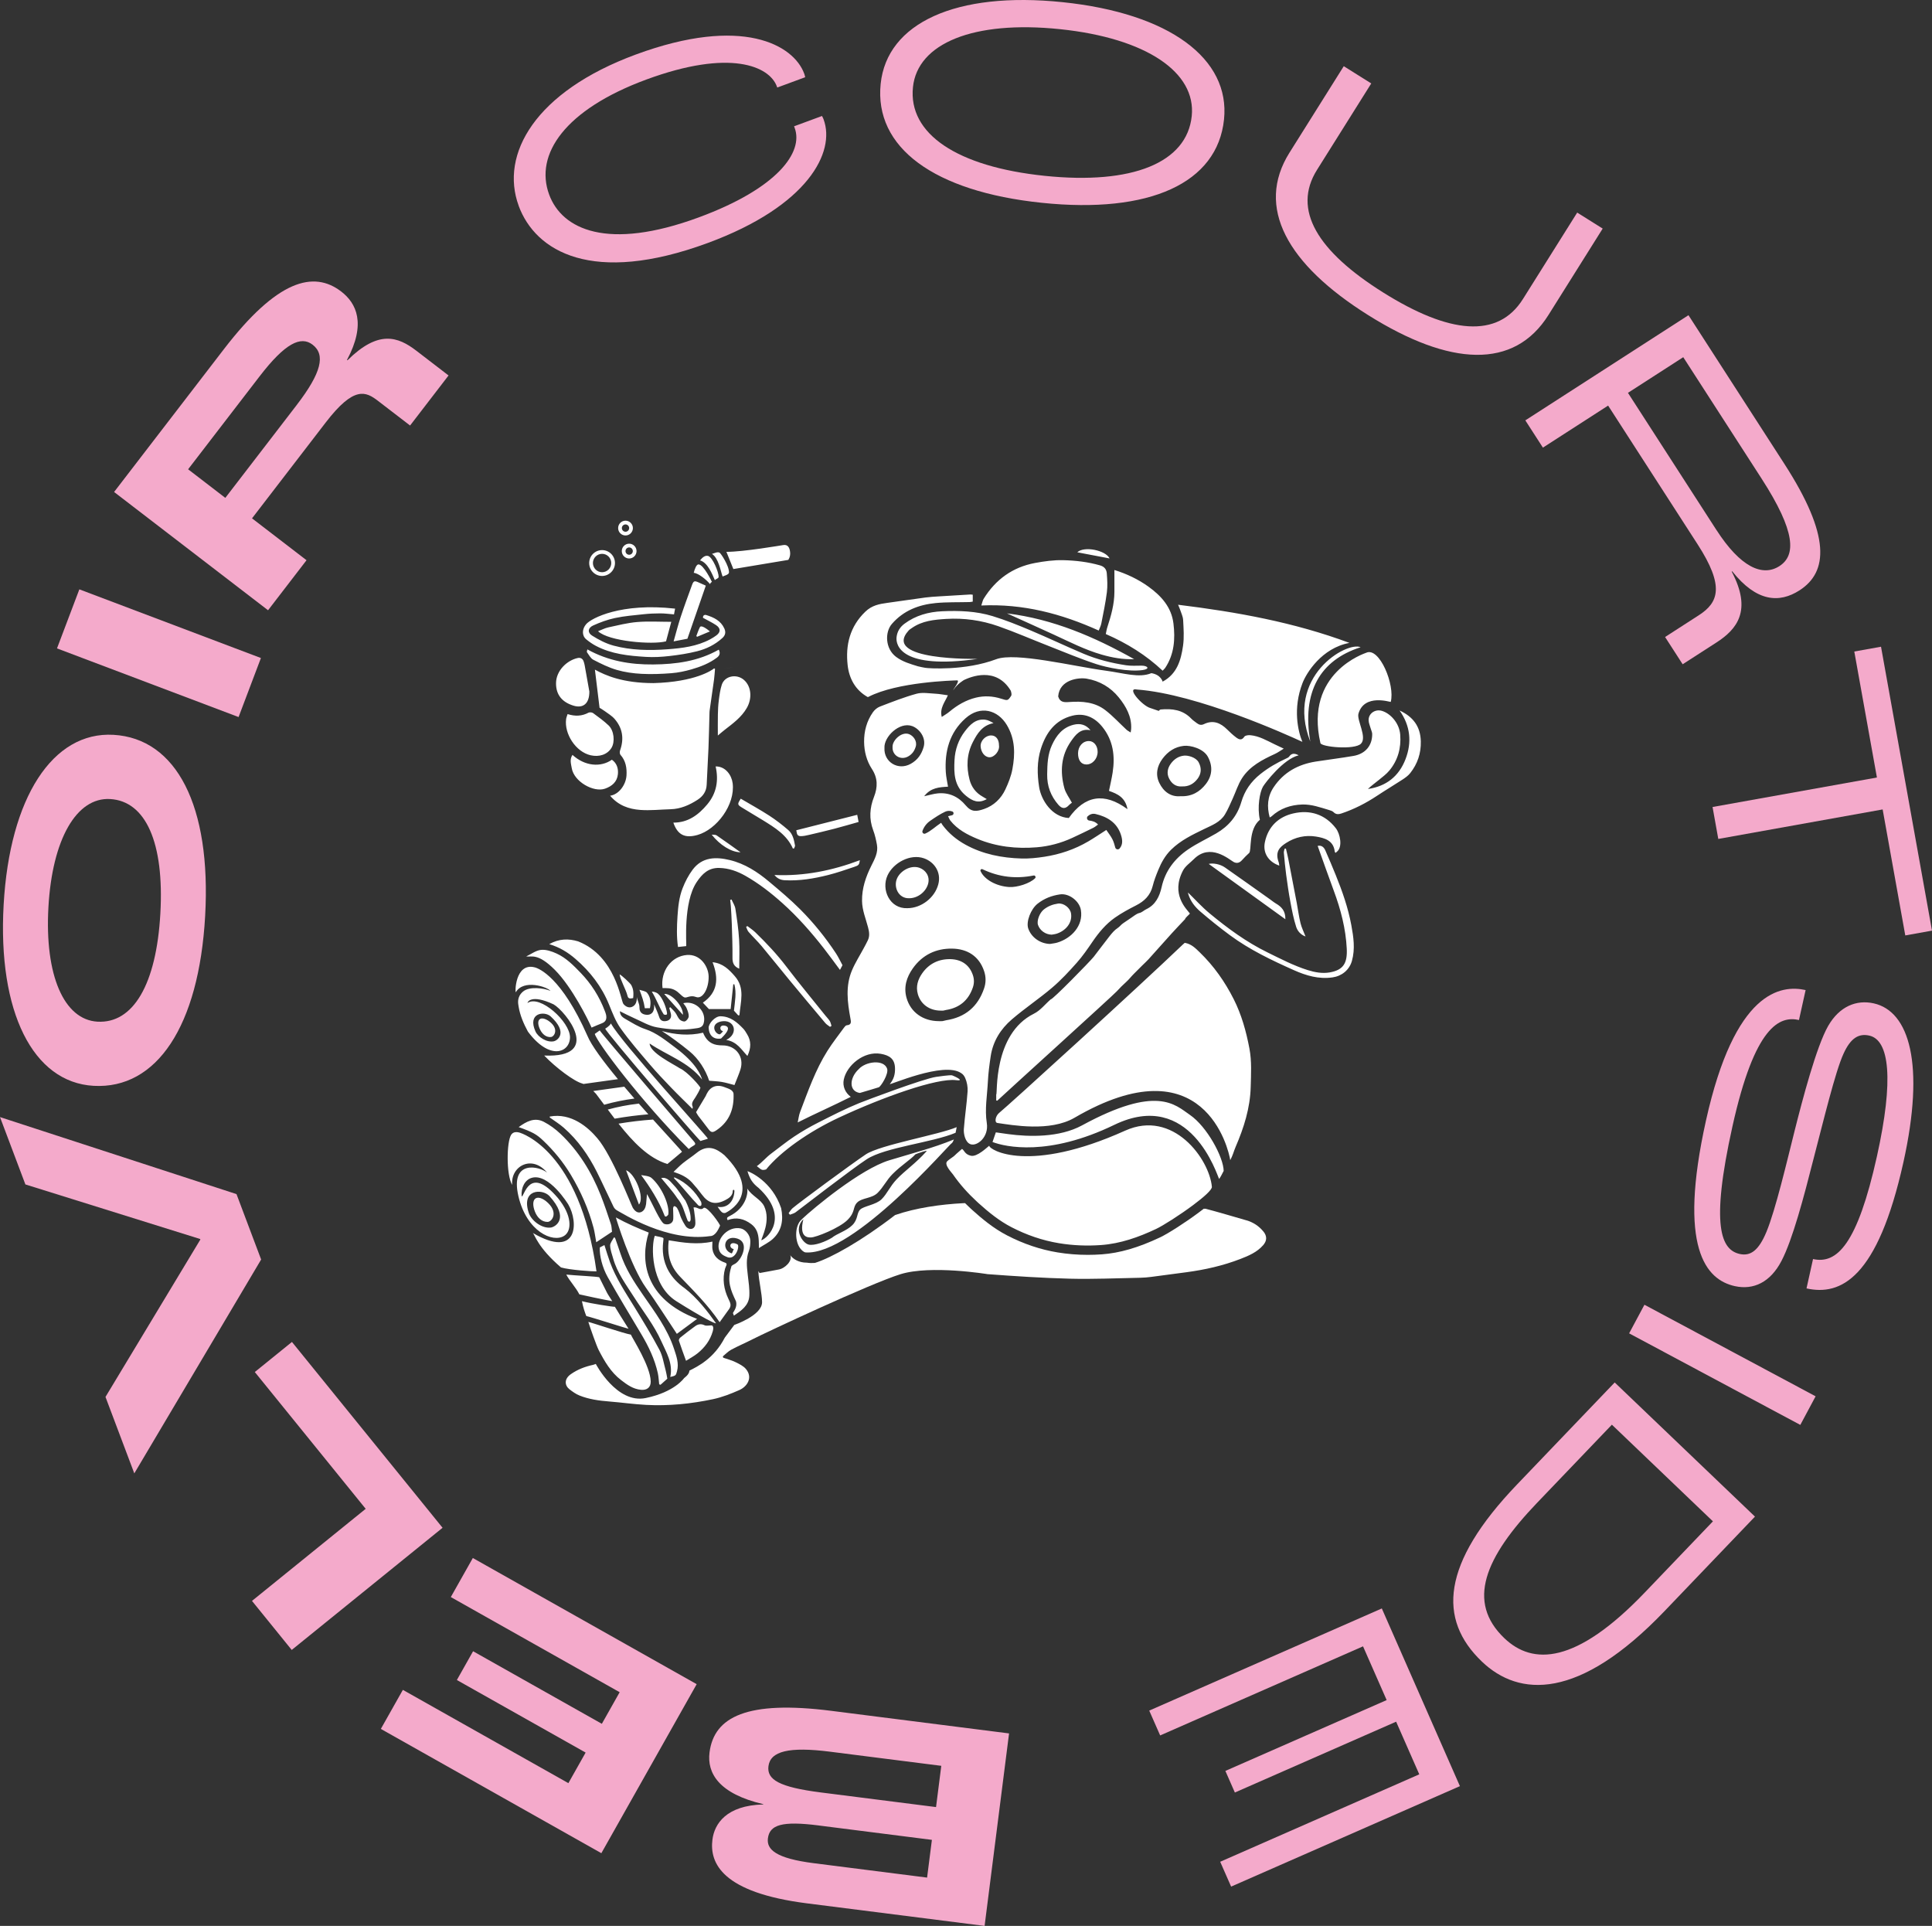
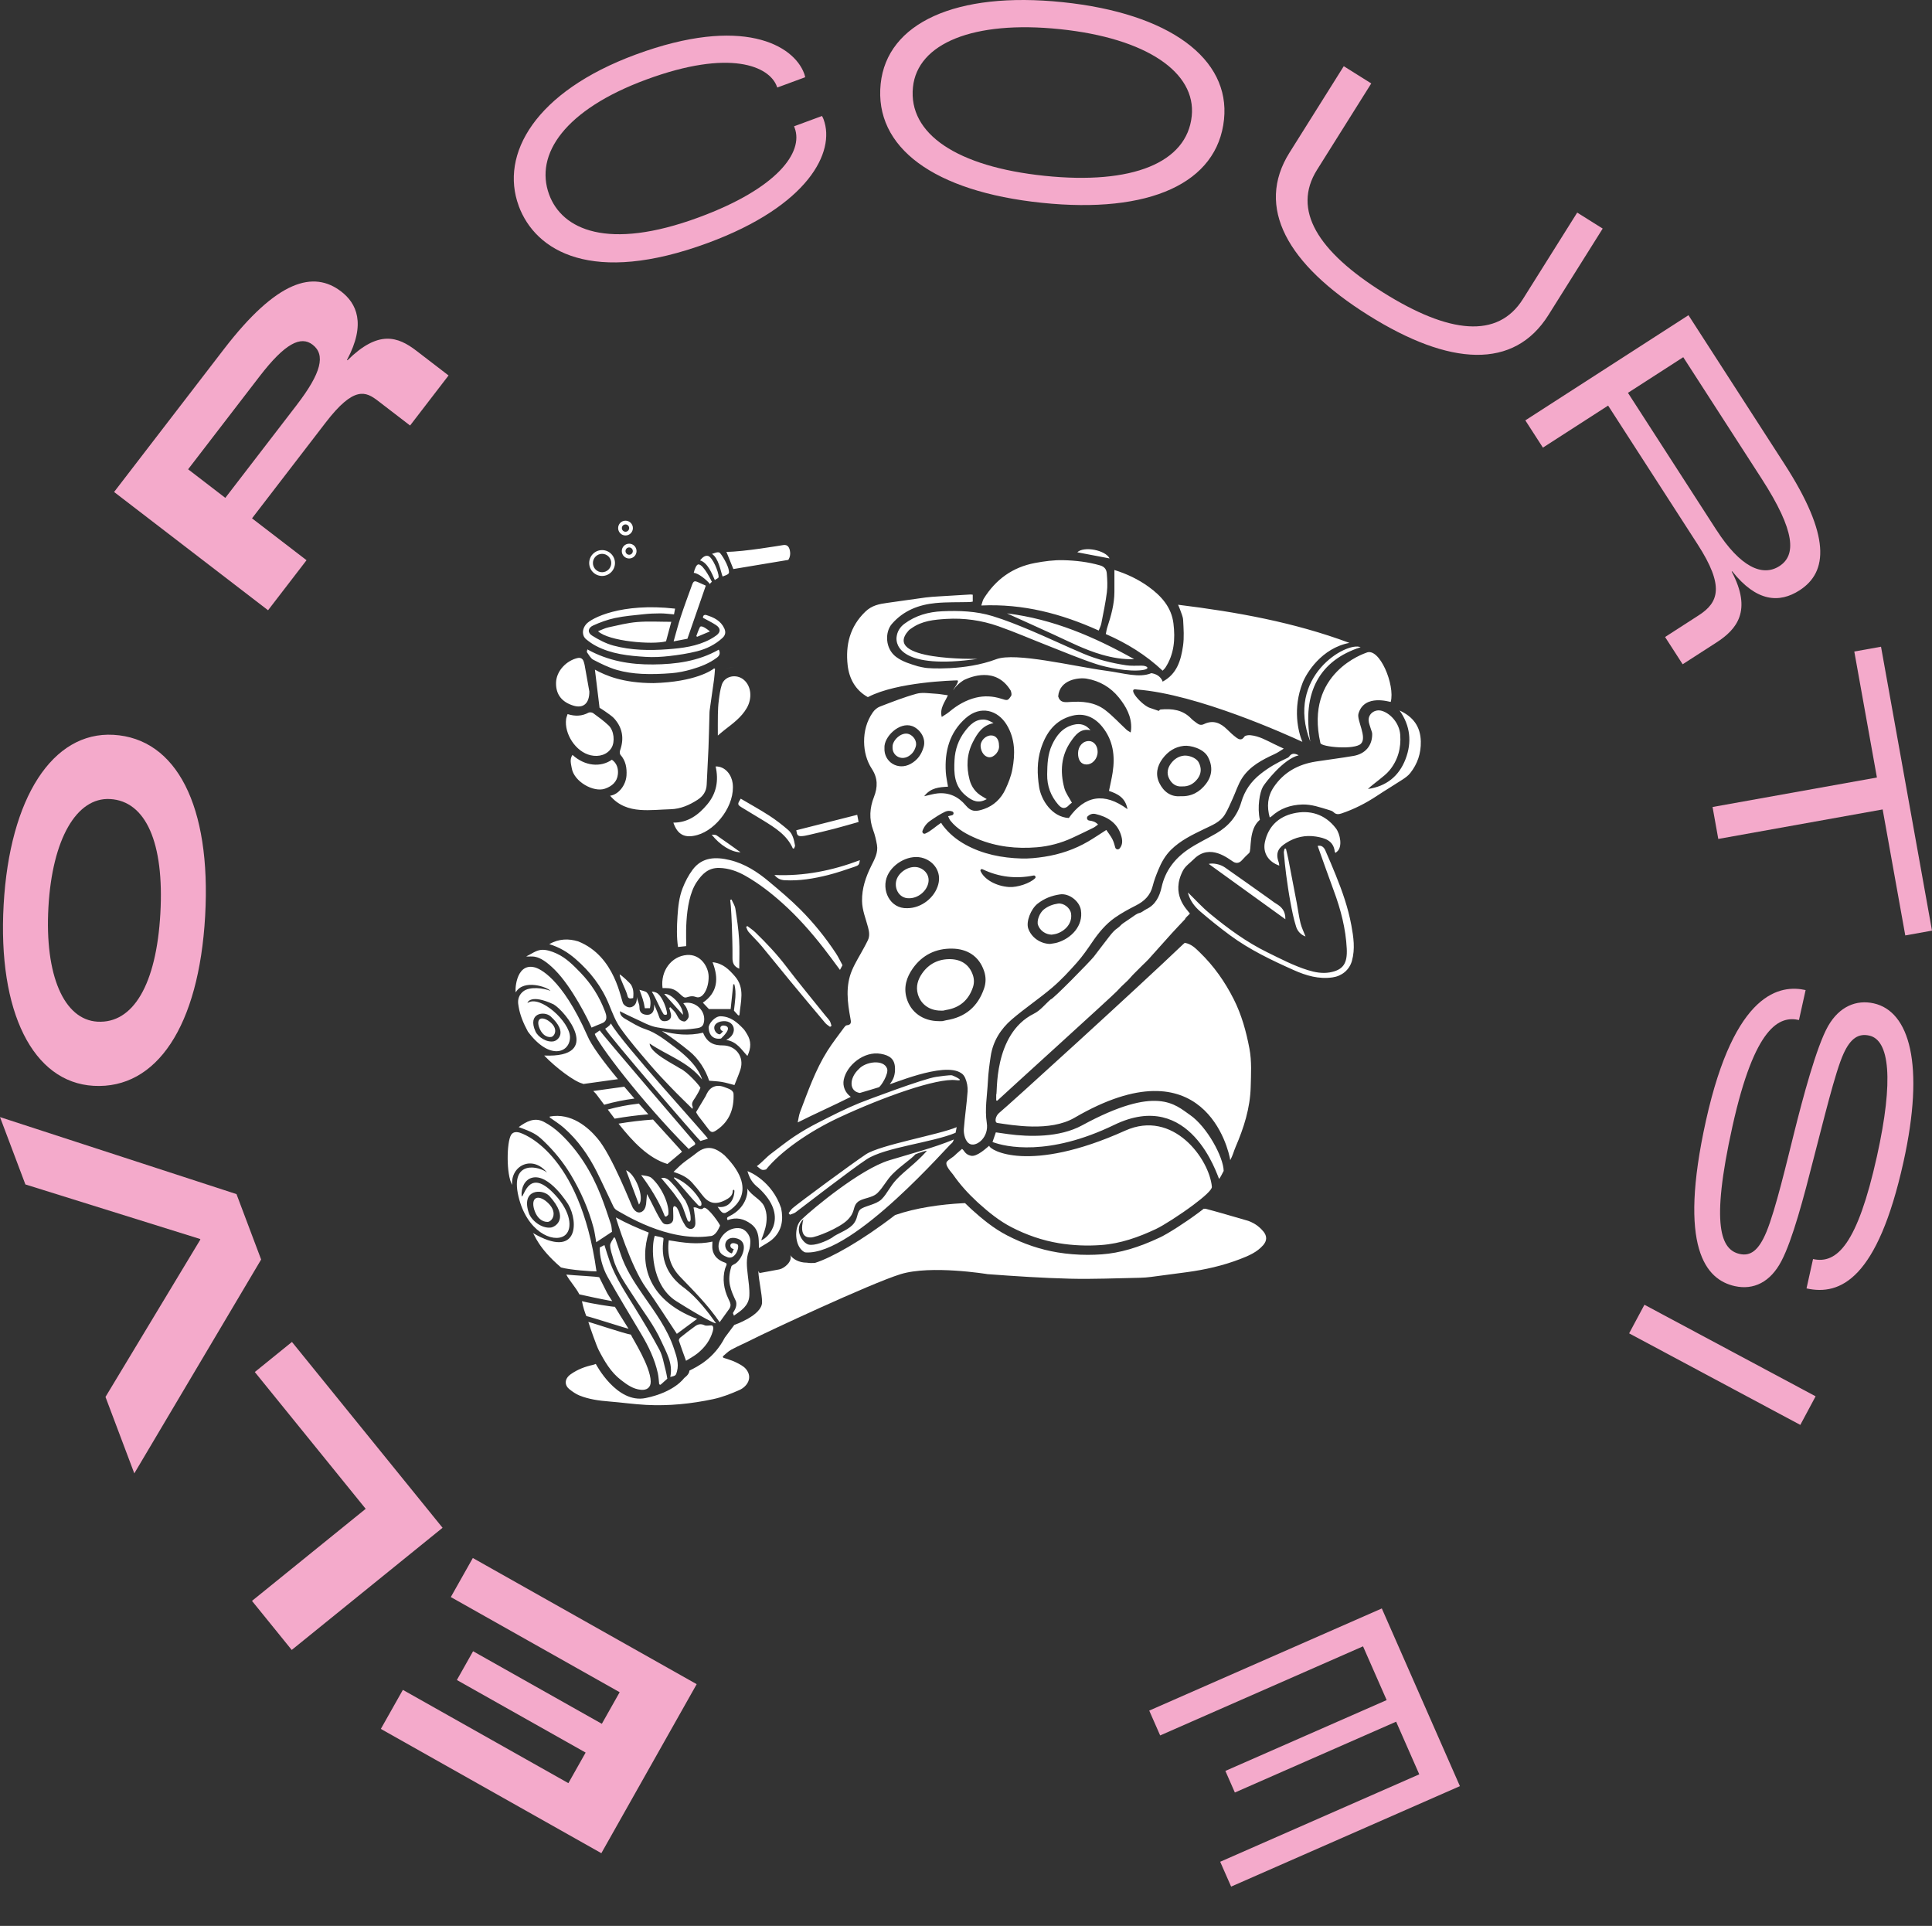
<svg xmlns="http://www.w3.org/2000/svg" width="308" height="307" viewBox="0 0 308 307" fill="none">
  <rect x="0" y="0" width="308" height="307" fill="#333333" stroke="none" />
  <path d="M105.888 158.443C106.866 159.536 107.805 160.582 108.867 161.767C108.973 160.418 106.986 158.266 105.888 158.443ZM110.944 158.923C112.026 159.342 113.015 157.567 112.971 155.632C112.936 154.077 111.664 152.065 109.505 152.23C107.057 152.416 105.265 154.755 105.622 157.509C106.326 157.509 106.922 157.471 107.593 157.829C108.263 158.186 108.632 158.795 109.101 158.985C109.472 159.135 110.043 158.576 110.944 158.923ZM105.409 187.785C106.275 188.855 107.21 189.846 107.948 190.968C108.92 192.106 109 193.022 109.643 194.617C109.993 194.97 110.103 194.513 110.103 194.366C110.106 193.928 110.106 193.062 109.275 191.398C108.657 190.606 108.159 189.706 107.47 188.987C106.912 188.405 106.39 187.575 105.409 187.785ZM106.339 161.537C106.277 160.781 105.676 159.082 104.895 158.4C104.653 158.19 104.125 158.037 103.916 158.085C104.587 159.119 105.085 160.575 105.817 161.704C105.955 161.767 106.366 161.868 106.339 161.537ZM132.011 139.486C133.425 139.13 134.81 138.645 136.194 138.181C136.93 137.935 136.972 137.841 137.08 137.119C132.675 138.785 128.176 139.684 123.464 139.48C123.903 140.026 124.426 140.278 125.102 140.315C127.456 140.441 129.749 140.054 132.011 139.486ZM117.85 154.415C117.85 152.841 117.927 151.285 117.827 149.737C117.725 148.103 117.489 146.475 117.235 144.854C117.155 144.343 116.83 143.872 116.618 143.382C116.547 143.409 116.474 143.436 116.403 143.461C116.44 143.787 116.49 144.111 116.51 144.437C116.569 145.396 116.636 146.354 116.665 147.314C116.72 149.094 116.791 150.874 116.772 152.652C116.762 153.505 116.999 154.065 117.85 154.415ZM116.349 137.099C114.123 136.564 111.946 136.588 110.411 138.646C109.751 139.532 109.223 140.553 108.821 141.586C108.267 143.006 108.108 144.521 108.007 146.053C107.899 147.705 107.847 149.338 108.089 150.954C108.438 150.908 109.011 150.865 109.398 150.813C109.475 150.593 108.871 143.895 111.06 140.618C111.933 139.312 112.923 138.317 114.648 138.353C116.168 138.386 117.539 138.879 118.816 139.6C120.951 140.81 122.887 142.309 124.721 143.954C127.175 146.15 129.333 148.606 131.355 151.194C132.223 152.304 133.045 153.45 133.909 154.608C134.054 154.336 134.188 154.084 134.309 153.856C133.956 153.212 133.658 152.563 133.271 151.975C131.602 149.442 129.698 147.086 127.561 144.946C125.999 143.382 124.296 141.952 122.599 140.532C120.748 138.981 118.73 137.669 116.349 137.099ZM125.674 132.321C124.715 131.492 123.704 130.708 122.642 130.02C121.158 129.06 119.605 128.208 118.086 127.31C117.547 128.169 117.542 128.266 118.228 128.696C119.363 129.409 120.53 130.069 121.668 130.778C123.543 131.943 125.441 133.091 126.395 135.246C126.457 135.25 126.518 135.256 126.58 135.261C126.637 135.094 126.767 134.914 126.739 134.763C126.576 133.868 126.384 132.936 125.674 132.321ZM114.086 122.173C114.595 124.433 114.223 126.46 112.756 128.217C111.348 129.904 109.681 131.141 107.345 131.132C108.024 133.092 109.192 133.658 111.177 133.103C114.239 132.247 117.238 128.278 116.799 124.844C116.633 123.549 115.649 122.146 114.086 122.173ZM116.53 173.737C116.228 173.543 115.865 173.441 115.526 173.305C114.26 172.804 113.225 173.201 112.642 174.409C112.589 174.52 112.55 174.637 112.488 174.741C112.016 175.538 111.538 176.332 110.969 177.282C111.033 177.392 111.158 177.66 111.33 177.891C111.83 178.559 112.366 179.2 112.856 179.876C113.351 180.559 113.576 180.608 114.276 180.127C116.321 178.727 117.042 176.709 116.941 174.326C116.932 174.119 116.72 173.859 116.53 173.737ZM113.457 133.049C114.751 134.689 116.57 135.85 118.057 135.857C116.79 134.955 115.532 134.04 114.245 133.165C114.047 133.03 113.722 133.083 113.457 133.049ZM127.634 133.287C128.09 133.292 128.551 133.181 129.001 133.079C130.345 132.766 131.689 132.451 133.024 132.102C134.308 131.768 135.58 131.391 136.877 131.026C136.785 130.546 136.709 130.15 136.659 129.885C133.398 130.711 130.181 131.526 126.941 132.348C127.051 132.644 126.934 133.278 127.634 133.287ZM111.198 127.495C112.053 126.946 112.617 126.172 112.66 125.079C112.737 123.131 112.869 121.185 112.946 119.236C113.019 117.407 113.053 115.577 113.104 113.746C113.11 113.574 113.11 113.398 113.135 113.227C113.368 111.581 113.613 109.936 113.837 108.289C113.912 107.731 113.939 107.167 113.988 106.605C113.938 106.586 113.887 106.567 113.837 106.549C113.538 106.811 110.846 108.713 104.183 108.89C99.259 108.89 96.504 107.656 94.841 106.744C95.084 108.75 95.325 110.731 95.58 112.823C95.771 112.945 96.093 113.123 96.386 113.34C96.932 113.745 97.543 114.1 97.981 114.603C99.263 116.077 99.51 117.77 98.855 119.613C98.781 119.821 98.784 120.172 98.912 120.317C99.759 121.272 99.952 122.412 99.876 123.616C99.778 125.157 98.612 126.666 97.266 126.841C98.578 128.403 100.266 128.97 102.05 129.105C103.656 129.227 105.286 129.04 106.905 128.996C108.496 128.953 109.895 128.336 111.198 127.495ZM97.548 121.103C95.758 122.36 93.231 122.134 91.263 120.333C90.782 121.052 91.034 121.756 91.147 122.441C91.499 124.603 94.634 126.352 96.444 125.721C97.573 125.328 98.386 124.625 98.505 123.409C98.592 122.524 98.35 121.667 97.548 121.103ZM98.782 155.325C98.828 156.077 99.812 157.777 100.032 158.725C100.139 159.189 100.394 159.222 100.94 159.1C101.056 158.004 100.894 157.531 100.648 157.041C100.501 156.747 99.045 155.409 98.782 155.325ZM118.037 170.497C118.687 168.479 117.332 166.651 115.218 166.642C114.901 166.642 114.579 166.623 114.267 166.566C113.15 166.367 112.483 165.629 112.083 164.618C109.819 165.146 107.633 164.928 105.516 164.352C106.887 165.228 108.442 166.379 109.899 167.568C111.382 168.776 112.482 170.538 113.058 172.275C113.773 172.339 114.43 172.357 115.073 172.467C115.732 172.579 116.374 172.783 117.088 172.963C117.43 172.085 117.777 171.305 118.037 170.497ZM111.679 181.888C111.765 181.828 112.767 181.572 112.853 181.511C112.7 181.098 99.029 166.16 97.392 163.142C97.168 163.584 96.487 163.969 96.487 163.969C96.58 164.551 111.379 181.741 111.679 181.888ZM94.823 164.81C95.114 166.092 102.211 175.549 109.8 183.16C110.582 182.449 111.205 182.595 110.572 181.888C110.409 181.706 95.911 164.797 95.612 164.253C95.302 164.472 95.084 164.626 94.823 164.81ZM87.692 111.185C87.833 111.488 87.999 111.771 88.191 112.035C87.999 111.77 87.831 111.488 87.692 111.185ZM99.806 186.546C100.483 188.341 101.166 190.154 101.863 192.008C102.81 190.919 101.271 187.066 99.806 186.546ZM91.742 152.856C94.088 154.886 95.922 157.248 97.096 160.138C97.629 161.445 98.141 162.811 98.95 163.944C100.375 165.938 101.992 167.8 103.585 169.669C104.689 170.966 105.867 172.202 107.047 173.43C108.123 174.551 109.246 175.625 110.391 176.761C110.411 176.612 110.463 176.503 110.431 176.435C110.131 175.792 110.582 175.392 110.867 174.915C111.228 174.313 111.384 174.075 111.658 173.429C111.726 173.265 109.567 170.797 108.386 170.299C107.325 169.598 103.57 167.797 103.57 166.345C106.244 168.184 109.763 169.285 111.931 172.08C111.744 171.431 111.036 169.501 107.645 166.98C106.166 165.879 104.662 164.633 102.875 164.048C101.777 163.689 100.767 163.036 99.749 162.457C99.052 162.061 98.88 161.773 98.812 161.191C99.619 161.585 100.348 161.972 101.102 162.302C102.303 162.828 103.481 163.547 104.741 163.765C106.715 164.109 108.748 164.261 110.76 163.948C111.3 163.865 111.967 163.867 112.176 163.122C112.703 161.252 110.895 159.427 108.924 159.914C109.111 160.183 109.341 160.42 109.456 160.702C109.625 161.118 109.815 161.572 109.799 162.002C109.788 162.289 109.488 162.686 109.218 162.804C109.002 162.896 108.553 162.722 108.356 162.52C108.059 162.216 107.918 161.764 107.659 161.412C107.426 161.098 107.123 160.835 106.851 160.551C106.799 160.592 106.747 160.636 106.695 160.677C106.773 160.955 106.85 161.234 106.927 161.512C107.121 162.198 106.81 162.686 106.12 162.771C105.578 162.838 105.248 162.631 105.076 162.085C104.904 161.543 104.56 160.768 104.279 160.1C104.395 161.598 103.577 161.784 103.134 161.767C102.595 161.743 101.926 161.531 101.943 160.6C101.955 159.954 101.575 159.452 101.528 158.911C101.547 159.638 101.365 160.246 100.749 160.506C100.247 160.719 99.697 160.439 99.376 160.024C98.962 159.485 98.155 152.44 92.172 150.061C90.647 149.593 89.087 149.627 87.561 150.502C89.186 150.989 90.513 151.792 91.742 152.856ZM111.308 192.123C111.424 192.237 112.02 192.48 111.774 191.581C110.875 189.975 109.45 188.541 107.731 187.771C107.544 187.673 107.258 187.625 107.567 187.935C108.803 189.203 110.073 190.855 111.308 192.123ZM113.191 197.042C114.136 197.042 114.614 195.733 114.789 195.384C114.859 195.245 112.874 192.367 112.21 192.517C111.63 193.113 111.148 192.298 110.56 192.487C110.596 192.672 110.642 192.857 110.664 193.044C110.738 193.7 110.866 194.36 110.858 195.016C110.848 195.839 110.14 196.174 109.499 195.668C109.205 195.437 108.543 194.142 108.438 193.766C108.323 193.357 108.033 192.559 107.777 192.391C107.596 192.27 107.377 192.117 107.305 192.614C107.305 193.182 107.362 193.778 107.328 194.345C107.286 195.02 106.556 195.318 105.913 195.104C105.283 194.892 103.957 191.737 103.144 190.338C103.089 190.742 103.045 191.606 103 191.931C102.921 192.498 102.688 193.043 102.159 193.23C101.601 193.425 101.161 192.98 100.89 192.548C100.67 192.197 97.567 184.147 95.209 181.421C93.787 179.73 91.08 177.338 87.634 177.984C87.638 178.035 87.643 178.084 87.646 178.135C88.395 178.678 89.192 179.164 89.884 179.773C92.132 181.744 93.82 184.158 95.154 186.817C96.074 188.652 96.914 190.526 97.815 192.37C97.93 192.608 98.158 192.84 98.392 192.962C99.279 193.428 106.385 198.016 113.191 197.042ZM101.715 175.938C100.082 176.121 98.477 176.436 96.893 176.87C97.257 177.358 97.622 177.843 97.988 178.322C98 178.321 98.009 178.316 98.021 178.315C99.79 178.005 101.569 177.776 103.358 177.627C102.861 177.07 102.35 176.494 101.834 175.907C101.796 175.922 101.758 175.932 101.715 175.938ZM103.867 187.771C103.5 187.448 102.677 187.399 102.208 187.316C103.557 189.108 105.07 191.499 105.885 193.632C106.071 194.312 106.54 193.611 106.541 193.598C106.762 192.166 105.565 189.265 103.867 187.771ZM104.137 105.919C100.48 105.955 96.951 105.36 93.636 103.517C93.604 103.724 93.521 103.898 93.575 103.97C93.888 104.392 94.155 104.943 94.584 105.166C95.789 105.793 97.028 106.408 98.324 106.786C99.599 107.159 100.954 107.344 102.283 107.414C103.868 107.495 105.468 107.434 107.05 107.309C108.125 107.225 109.203 106.997 110.241 106.699C111.688 106.284 113.096 105.736 114.318 104.811C114.767 104.47 114.843 104.05 114.586 103.56C111.302 105.419 107.762 105.884 104.137 105.919ZM90.485 113.829C90.387 114.148 90.285 114.373 90.252 114.608C89.928 116.964 91.773 119.838 94.142 120.39C95.511 120.708 96.828 120.295 97.49 119.201C98.067 118.247 97.893 116.462 97.028 115.642C96.268 114.919 95.409 114.298 94.562 113.678C94.384 113.547 94.007 113.504 93.82 113.605C92.769 114.164 91.693 114.212 90.485 113.829ZM114.589 111.658C114.491 112.395 114.46 113.143 114.445 113.889C114.423 115.022 114.439 116.156 114.439 117.248C114.752 116.988 115.132 116.648 115.533 116.339C116.848 115.318 118.195 114.349 119.058 112.85C119.936 111.32 119.783 109.427 118.617 108.397C117.44 107.357 115.53 107.731 115.068 109.15C114.807 109.954 114.7 110.814 114.589 111.658ZM115.334 106.666C115.885 106.494 116.425 106.408 116.943 106.405C116.435 106.403 115.901 106.489 115.334 106.666ZM89.906 119.062C89.903 119.01 89.893 118.955 89.878 118.9C89.894 118.955 89.905 119.01 89.906 119.062ZM101.943 157.777C102.354 158.891 102.625 159.583 102.798 160.717C102.871 160.692 103.536 160.735 103.609 160.71C103.812 159.765 103.695 158.887 103.141 158.239C102.915 157.974 102.26 157.899 101.943 157.777ZM144.952 143.183C146.305 143.184 147.617 142.168 147.963 140.867C148.277 139.678 147.57 138.679 146.568 138.328C145.235 137.862 143.588 138.762 143.022 139.99C142.38 141.385 143.243 143.257 144.952 143.183ZM151.504 152.894C149.668 152.858 148.111 153.596 147.026 155.136C146.323 156.135 145.974 157.248 146.324 158.475C146.786 160.097 148.188 161.092 149.972 161.098C150.112 161.098 150.254 161.112 150.392 161.094C150.529 161.078 150.659 161.021 150.794 161C152.952 160.665 154.392 159.469 155.097 157.394C155.316 156.75 155.316 156.102 155.103 155.455C154.527 153.712 153.163 152.925 151.504 152.894ZM168.661 144.037C167.831 144.156 167.078 144.445 166.41 144.973C165.739 145.503 165.243 146.771 165.482 147.452C165.795 148.345 166.68 148.965 167.65 148.99C167.889 148.948 168.137 148.929 168.369 148.86C169.796 148.438 171.001 147.17 170.742 145.598C170.595 144.699 169.553 143.909 168.661 144.037ZM144.771 120.585C145.419 120.223 145.793 119.692 145.995 118.983C146.244 118.107 145.578 117.261 144.904 117.019C143.702 116.587 142.221 118.046 142.292 119.088C142.219 120.399 143.566 121.256 144.771 120.585ZM158.013 117.232C157.143 117.221 156.262 118.074 156.333 119.006C156.398 119.872 156.952 120.69 157.737 120.713C158.5 120.734 159.398 119.719 159.26 118.814C159.26 117.854 158.777 117.239 158.013 117.232ZM154.57 124.295C154.039 122.249 154.102 120.231 155.094 118.291C155.814 116.883 156.619 115.612 158.39 115.272C157.948 115.019 157.501 114.772 157.033 114.719C155.535 114.557 154.616 115.544 153.817 116.584C152.796 117.915 152.256 119.48 152.169 121.15C152.06 123.25 152.089 125.28 153.984 126.838C155.063 127.724 156.005 128.109 157.309 127.382C157.071 127.239 156.849 127.099 156.622 126.971C155.56 126.37 154.868 125.447 154.57 124.295ZM117.691 161.859C117.755 161.85 117.817 161.84 117.881 161.831C118.044 159.714 118.819 157.519 117.148 155.611C116.233 154.565 115.255 153.548 113.598 153.383C114.613 155.994 114.415 158.201 112.05 159.832C112.473 160.278 112.825 160.65 113.013 160.848H116.481C116.613 159.594 116.756 158.244 116.9 156.894C116.958 156.9 117.016 156.904 117.073 156.909C117.443 158.308 117.148 159.705 117.007 161.107C117.234 161.356 117.462 161.607 117.691 161.859ZM171.862 120.086C171.859 121.185 172.356 121.853 173.183 121.863C174.152 121.874 174.976 120.96 174.985 119.861C174.994 118.888 174.394 118.137 173.602 118.126C172.624 118.114 171.867 118.967 171.862 120.086ZM170.445 128.313C170.589 128.154 170.782 128.041 170.883 127.961C170.457 127.155 169.888 126.426 169.67 125.603C168.982 122.99 169.14 120.44 170.748 118.148C171.476 117.108 172.257 116.072 173.843 116.403C173.152 115.531 172.236 115.258 171.16 115.526C169.405 115.961 168.424 117.2 167.705 118.76C167.014 120.257 166.963 121.83 166.94 123.438C166.911 125.307 167.514 126.892 168.723 128.284C169.311 128.958 169.847 128.973 170.445 128.313ZM119.159 186.689C119.534 187.926 119.956 188.6 120.945 189.37C125.834 193.909 122.481 197.345 121.364 197.71C121.444 197.19 122.901 194.623 121.828 192.289C121.294 191.167 119.852 190.645 119.13 189.46C119.277 190.386 118.795 192.612 116.339 193.833C116.124 193.977 115.732 194.031 115.996 194.497C117.376 193.968 118.612 194.266 119.766 195.132C120.663 195.806 120.901 196.708 120.96 197.734C120.984 198.123 120.982 198.531 120.981 198.952C121.82 198.412 122.587 198.051 123.188 197.506C124.653 196.174 124.915 194.44 124.528 192.584C123.09 188.298 119.521 186.787 119.159 186.689ZM125.68 89.248C125.964 88.789 125.996 88.368 125.959 88.007C125.884 87.292 125.595 86.777 124.889 86.883C124.503 86.939 118.559 87.968 115.805 87.968C116.078 88.672 116.624 89.971 116.912 90.709C119.755 90.221 122.8 89.743 125.68 89.248ZM193.199 189.186C192.796 184.744 187.022 176.783 179.37 180.232C164.01 187.153 157.704 183.305 157.704 182.632C157.363 182.887 155.773 184.457 154.781 184.232C153.789 184.009 153.737 183.352 153.362 183.143C153.022 183.439 152.75 183.672 152.485 183.911C152.335 184.043 152.203 184.198 152.045 184.32C151.703 184.589 151.314 184.808 151.005 185.11C150.461 185.643 151.706 186.895 151.921 187.206C153.023 188.795 154.301 190.216 155.722 191.53C155.818 191.62 155.914 191.709 156.012 191.797C157.636 193.26 159.317 194.623 161.254 195.623C163.642 196.857 166.165 197.735 168.829 198.174C171.05 198.54 173.297 198.628 175.529 198.467C178.616 198.246 181.513 197.217 184.293 195.906C185.443 195.364 188.102 193.669 190.217 192.092C191.902 190.837 193.242 189.654 193.199 189.186ZM151.719 182.239C151.848 182.141 151.964 181.933 152.068 181.641C150.398 182.323 148.767 182.864 147.084 183.378C145.391 183.894 143.646 184.384 141.762 184.958C137.151 186.368 129.618 192.656 127.91 194.278C127.766 194.415 127.664 194.519 127.607 194.583C126.683 195.653 126.724 197.929 127.598 199.031C127.811 199.299 128.142 199.624 128.446 199.643C136.13 200.142 151.559 182.139 151.719 182.239ZM147.712 183.516C145.977 185.455 144.236 186.616 142.932 188.003C141.834 189.17 141.452 190.255 140.551 191.158C139.651 192.062 137.699 192.24 137.12 192.821C136.543 193.4 136.817 194.355 135.887 195.287C134.956 196.22 133.38 196.662 132.638 197.296C131.697 197.876 129.848 198.635 128.896 198.39C127.943 198.144 126.447 195.971 128.075 194.339C127.321 197.336 128.87 197.256 129.272 197.256C130.075 197.256 133.815 195.766 135.118 194.458C136.423 193.151 135.885 192.455 136.654 191.684C137.423 190.913 138.995 191.068 139.924 190.136C140.853 189.204 141.333 188.11 142.288 187.153C143.732 185.705 145.176 184.853 145.931 184.003C145.952 183.98 146.626 183.729 147.144 183.574C147.521 183.463 147.814 183.4 147.712 183.516ZM212.947 139.495C212.414 138.181 211.864 136.872 211.292 135.575C211.068 135.063 210.702 134.699 210.062 134.842C210.926 137.247 211.755 139.623 212.631 141.982C213.741 144.97 214.542 148.03 214.7 151.222C214.814 153.539 214.158 154.626 211.979 155.008C210.823 155.211 209.639 155.001 208.496 154.644C206.248 153.94 204.178 152.853 202.07 151.822C198.699 150.173 195.713 147.975 192.845 145.604C191.602 144.577 190.514 143.363 189.389 142.266V142.273C189.399 142.369 189.422 142.462 189.45 142.555C189.793 143.675 190.502 144.573 191.357 145.306C192.884 146.618 194.459 147.881 196.078 149.078C199.221 151.399 202.731 153.069 206.281 154.653C208.234 155.523 210.234 156.114 212.435 155.802C213.906 155.593 215.114 154.624 215.522 153.176C216.062 151.258 215.777 149.365 215.428 147.473C214.918 144.717 213.998 142.084 212.947 139.495ZM91.408 112.48C92.925 112.95 93.968 112.203 93.955 110.232C93.753 109.104 93.481 107.567 93.205 106.029C93.17 105.838 93.113 105.648 93.054 105.462C92.904 104.986 92.548 104.791 92.091 104.892C90.378 105.27 88.665 106.897 88.643 108.89C88.624 110.741 89.597 111.919 91.408 112.48ZM93.791 210.72C94.075 211.625 95.099 214.541 95.437 215.194C96.362 216.98 97.364 218.732 99.012 219.994C99.968 220.726 100.909 221.421 102.175 221.541C103.126 221.634 103.76 221.165 103.738 220.208C103.681 217.751 100.884 213.459 100.575 212.746C99.548 212.592 94.167 210.774 93.791 210.72ZM138.328 111.113C138.339 111.11 138.397 111.115 138.431 111.09C143.059 108.691 151.964 108.476 152.562 108.454C153.16 108.43 151.867 109.987 151.995 109.981C152.623 108.994 153.669 108.396 153.754 108.359C154.657 107.951 158.755 106.157 161.137 110.1C161.221 110.357 161.318 110.734 161.199 110.915C160.666 111.718 160.638 111.704 159.592 111.371C158.268 110.951 156.91 110.884 155.581 111.207C154.003 111.59 152.614 112.395 151.364 113.444C150.99 113.758 150.557 114.001 150.135 114.285C149.769 112.874 150.659 111.895 151.111 110.832C150.371 110.735 149.733 110.607 149.089 110.578C148.098 110.53 147.043 110.332 146.12 110.585C144.132 111.13 142.203 111.895 140.274 112.633C139.842 112.798 139.416 113.163 139.149 113.547C138.169 114.952 137.739 116.563 137.755 118.257C137.772 119.794 138.156 121.286 139.002 122.582C139.952 124.035 139.941 125.481 139.329 127.038C138.644 128.778 138.529 130.544 139.204 132.341C139.484 133.085 139.662 133.876 139.803 134.662C140.026 135.902 139.428 136.957 138.906 138.006C138.023 139.779 137.395 141.601 137.427 143.623C137.451 145.101 138.023 146.436 138.385 147.823C138.572 148.536 138.676 149.197 138.359 149.872C138.162 150.294 137.936 150.7 137.717 151.109C137.082 152.294 136.35 153.437 135.826 154.668C134.761 157.177 135.1 159.771 135.577 162.353C135.669 162.846 135.793 163.377 134.995 163.432C134.839 163.442 134.667 163.652 134.553 163.809C133.659 165.036 132.716 166.233 131.907 167.514C129.994 170.549 128.821 173.927 127.552 177.257C127.352 177.78 127.296 178.359 127.17 178.922C129.986 177.504 132.848 176.247 135.63 174.846C134.726 174.173 134.301 173.134 134.514 172.097C134.986 169.802 137.738 167.511 140.416 167.983C141.851 168.235 142.632 168.82 142.681 170.241C142.714 171.159 142.528 171.99 141.865 172.789C141.589 173.122 150.459 169.12 153.237 171.067C153.491 171.216 153.711 171.475 153.872 171.842C154.157 172.488 154.301 173.269 154.254 173.973C154.116 175.981 153.807 177.975 153.656 179.982C153.602 180.688 153.852 182.093 154.726 182.397C155.773 182.762 157.673 181.25 157.314 179.002C156.967 176.828 157.381 174.597 157.489 172.397C157.556 171.05 157.735 169.707 157.936 168.373C158.293 165.983 159.525 164.026 161.306 162.499C163.372 160.726 165.653 159.205 167.728 157.443C169.148 156.235 170.432 154.849 171.674 153.45C172.597 152.411 173.392 151.251 174.179 150.099C175.175 148.642 176.295 147.295 177.735 146.284C178.791 145.543 179.939 144.921 181.092 144.337C182.435 143.659 183.392 142.73 183.767 141.217C183.983 140.344 184.316 139.495 184.659 138.661C185.145 137.478 185.755 136.38 186.688 135.457C188.211 133.954 190.097 133.061 191.973 132.149C193.206 131.549 194.53 131.067 195.282 129.825C195.76 129.04 196.113 128.173 196.501 127.333C197.01 126.228 197.367 125.027 198.023 124.021C199.261 122.127 201.22 121.11 203.221 120.192C203.727 119.961 204.182 119.622 204.657 119.335C204.084 119.064 203.623 118.849 203.164 118.629C201.934 118.035 200.742 117.331 199.35 117.196C199.025 117.163 198.513 117.223 198.375 117.431C197.943 118.087 197.496 117.872 197.071 117.555C196.56 117.174 196.09 116.733 195.637 116.284C194.567 115.223 193.386 114.722 191.919 115.434C191.529 115.624 191.165 115.551 190.832 115.294C190.521 115.053 190.183 114.837 189.914 114.556C188.558 113.131 186.847 112.931 185.029 113.096C184.903 113.108 184.79 113.274 184.729 113.323C184.276 113.167 183.846 113.02 183.417 112.874C182.13 112.547 179.424 109.497 181.273 109.915C190.894 110.639 205.258 117.159 207.625 118.256C206.94 116.613 206.067 112.963 207.65 108.875C208.274 107.266 210.705 103.313 215.123 102.48C206.325 99.203 197.189 97.551 187.811 96.399C187.945 96.725 188.05 96.938 188.123 97.161C188.303 97.715 188.586 98.268 188.616 98.832C188.687 100.201 188.794 101.599 188.6 102.944C188.272 105.226 187.648 107.428 185.346 108.656C185.346 108.65 185.084 107.555 183.554 107.305C181.583 108.116 179.198 107.303 176.286 106.912C171.093 106.214 161.895 103.924 158.817 105.083C153.84 106.96 148 106.538 147.524 106.457C147.371 106.431 146.584 106.288 146.33 106.21C145.121 105.835 143.914 105.5 142.862 104.715C141.1 103.401 141.047 100.765 142.187 99.453C144.036 97.323 146.474 96.387 149.177 96.129C150.965 95.96 152.774 96.019 154.574 95.972C154.736 95.967 154.898 95.927 155.077 95.9V94.802C154.929 94.787 154.81 94.757 154.695 94.765C153 94.863 151.305 94.963 149.61 95.071C148.924 95.115 148.237 95.152 147.556 95.243C145.524 95.516 143.496 95.822 141.464 96.1C140.177 96.275 139.002 96.494 137.957 97.499C135.473 99.884 134.771 102.839 135.133 106.047C135.368 108.126 136.338 109.994 138.328 111.113ZM185.335 120.933C186.194 119.784 187.302 119.046 188.745 118.891C189.769 118.781 191.859 119.321 192.565 120.644C193.378 122.167 193.259 123.662 192.233 124.983C191.257 126.237 189.963 127.001 188.206 126.919C186.63 127.06 185.484 126.181 184.818 124.802C184.18 123.484 184.44 122.128 185.335 120.933ZM145.41 115.737C146.547 116.145 147.673 117.572 147.252 119.055C146.912 120.25 146.281 121.149 145.185 121.76C143.151 122.893 140.878 121.445 141.001 119.23C140.881 117.47 143.38 115.008 145.41 115.737ZM141.491 139.541C142.417 137.53 145.115 136.057 147.298 136.82C148.938 137.393 150.097 139.029 149.58 140.975C149.015 143.107 146.866 144.771 144.65 144.769C141.854 144.89 140.44 141.824 141.491 139.541ZM156.885 157.555C155.891 160.479 153.865 162.165 150.824 162.637C150.633 162.666 150.449 162.747 150.257 162.77C150.063 162.794 149.862 162.776 149.665 162.776C147.151 162.768 145.174 161.365 144.524 159.079C144.032 157.349 144.523 155.782 145.513 154.376C147.043 152.204 149.236 151.166 151.823 151.215C154.16 151.259 156.082 152.368 156.894 154.824C157.195 155.736 157.194 156.648 156.885 157.555ZM160.879 141.397C158.813 141.264 156.91 140.197 156.32 138.855C156.234 138.661 156.437 138.468 156.627 138.559C159.276 139.827 161.978 140.12 164.774 139.56C165.027 139.51 165.194 139.818 165.012 140.001C164.187 140.824 162.148 141.477 160.879 141.397ZM168.529 150.261C168.159 150.369 167.766 150.401 167.383 150.468C165.837 150.426 164.424 149.439 163.925 148.015C163.544 146.929 164.335 144.906 165.405 144.061C166.471 143.218 167.673 142.757 168.996 142.568C170.417 142.364 172.079 143.625 172.315 145.058C172.727 147.564 170.806 149.585 168.529 150.261ZM173.225 108.18C175.322 108.534 177.068 109.578 178.356 111.173C179.507 112.596 180.446 114.239 180.327 116.226C180.32 116.345 180.295 116.465 180.253 116.76C179.979 116.581 179.762 116.482 179.594 116.327C178.463 115.282 177.417 114.129 176.203 113.195C174.529 111.908 172.505 111.753 170.476 111.904C169.66 111.965 168.971 111.974 168.695 111.011C168.913 108.299 172.005 107.973 173.225 108.18ZM165.936 119.364C166.754 116.785 168.229 114.763 170.967 114.083C172.868 113.611 174.483 114.324 175.718 115.846C177.468 118.004 177.787 120.5 177.377 123.148C177.224 124.13 176.991 125.099 176.795 126.072C178.156 126.542 179.407 127.124 179.743 128.986C176.022 126.249 172.926 126.815 170.39 130.395C167.729 130.25 165.985 127.581 165.653 125.429C165.34 123.401 165.304 121.357 165.936 119.364ZM165.3 135.061C167.238 134.899 169.143 134.393 170.933 133.567C172.063 133.046 173.182 132.504 174.296 131.954C174.551 131.829 174.771 131.632 175.053 131.437C174.636 130.988 174.149 130.858 173.648 130.8C173.302 130.76 173.162 130.327 173.422 130.095C173.771 129.785 174.194 129.65 174.66 129.758C176.509 130.189 178.045 131.113 178.68 133.012C179.009 133.991 178.975 134.668 178.493 135.247C178.284 135.499 177.879 135.414 177.793 135.097C177.677 134.667 177.563 134.249 177.381 133.863C177.116 133.299 176.703 132.805 176.368 132.299C175.347 132.951 174.44 133.57 173.496 134.124C171.326 135.396 168.977 136.188 166.503 136.57C165.298 136.756 164.063 136.886 162.847 136.85C159.723 136.758 156.695 136.174 153.912 134.643C152.498 133.863 151.274 132.858 150.294 131.565C150.19 131.428 150.11 131.275 150.038 131.156C149.126 131.754 148.411 132.482 147.51 132.876C147.239 132.995 146.961 132.725 147.063 132.445C147.308 131.777 147.719 131.236 148.304 130.834C149.063 130.312 149.834 129.787 150.664 129.397C151.027 129.226 151.419 129.209 151.814 129.351C152.103 129.455 152.072 129.88 151.774 129.953C151.577 130.002 151.373 130.052 151.143 130.108C151.283 130.382 151.36 130.625 151.508 130.811C152.635 132.223 154.175 133.036 155.796 133.711C158.845 134.982 162.053 135.332 165.3 135.061ZM161.395 122.618C161.189 123.726 160.755 124.817 160.273 125.844C159.582 127.316 158.418 128.423 156.894 128.953C155.678 129.376 154.873 129.486 153.95 128.379C152.799 126.998 151.3 126.292 149.48 126.469C148.813 126.535 148.16 126.743 147.334 126.922C148.386 125.544 149.766 125.48 151.133 125.401C151.01 124.621 150.829 123.862 150.781 123.095C150.575 119.772 151.361 116.776 153.93 114.493C156.303 112.384 159.07 113.175 160.506 115.563C161.855 117.806 161.848 120.195 161.395 122.618ZM152.338 180.571C152.359 180.458 152.498 179.793 152.517 179.673C149.692 180.883 140.301 182.495 138.023 184.018C135.744 185.54 127.432 191.667 126.353 192.593C126.103 192.81 125.93 193.118 125.723 193.385C125.791 193.467 125.859 193.549 125.927 193.632C126.229 193.508 126.571 193.44 126.827 193.252C127.438 192.803 135.845 186.301 138.187 184.781C141.135 182.869 148.662 182.128 152.338 180.571ZM188.43 125.358C189.503 125.408 190.294 124.941 190.891 124.174C191.517 123.368 191.59 122.454 191.094 121.524C190.662 120.716 189.386 120.385 188.76 120.452C187.878 120.546 187.202 120.998 186.676 121.699C186.13 122.43 185.97 123.259 186.36 124.064C186.768 124.907 187.467 125.444 188.43 125.358ZM140.091 173.32C140.391 173.24 141.728 171.172 141.417 170.33C140.863 168.825 137.985 169.202 136.896 170.43C135.387 171.836 135.304 173.953 137.076 174.223C137.709 174.06 139.792 173.399 140.091 173.32ZM189.696 177.719C187.308 176.081 184.444 172.9 172.502 179.389C168.887 181.354 164.046 181.233 160.735 180.785C160.067 180.696 159.401 180.596 158.756 180.504C158.569 181.049 158.397 181.55 158.227 182.043C160.295 182.823 167.135 184.39 177.629 179.313C189.781 173.433 194.048 187.372 194.347 187.93C194.519 187.765 194.907 186.97 195.079 186.649C195.043 184.446 192.421 179.589 189.696 177.719ZM199.184 167.147C198.669 164.419 197.936 161.761 196.68 159.275C195.275 156.492 193.503 153.971 191.255 151.8C190.578 151.145 189.92 150.466 188.874 150.292C188.754 150.398 188.657 150.475 188.57 150.56C181.546 157.291 160.754 176.212 159.27 177.417C158.712 177.87 158.483 178.931 159.007 179.007C161.37 179.345 167.388 180.455 171.297 178.176C191.967 166.126 195.879 183.266 196.127 184.933C196.554 184.144 196.68 183.525 196.968 182.857C198.289 179.788 199.301 176.652 199.387 173.249C199.438 171.204 199.568 169.174 199.184 167.147ZM191.769 192.519C191.78 192.508 191.787 192.501 191.795 192.495C191.789 192.501 191.78 192.51 191.769 192.519ZM119.616 197.823C119.613 196.888 118.834 195.957 118.062 195.812C116.087 195.44 114.334 197.367 114.568 198.942C114.671 199.619 114.999 200.012 115.787 200.326C117.286 201.105 118.034 198.472 117.525 198.341C116.263 197.71 116.107 198.964 116.978 199.109C116.84 199.4 116.794 199.619 116.664 199.808C114.969 199.29 115.374 196.76 117.542 197.433C119.512 198.045 118.283 200.746 117.237 201.42C117.038 201.548 116.593 201.709 116.588 201.913C115.858 204.239 116.478 205.614 117.321 207.413C117.611 208.366 116.906 209.085 116.839 209.333C116.916 209.373 116.935 209.674 117.013 209.714C118.154 208.93 119.369 208.143 119.457 206.568C119.518 205.45 119.334 204.315 119.206 203.194C119.064 201.92 118.905 200.665 119.387 199.411C119.574 198.923 119.617 198.354 119.616 197.823ZM207.038 120.399C206.339 120.03 205.893 120.07 205.522 120.597C205.42 120.742 205.215 120.833 205.041 120.912C203.584 121.583 202.225 122.36 200.942 123.381C199.415 124.599 198.417 126.047 197.887 127.861C197.238 130.084 195.867 131.701 193.904 132.841C192.414 133.707 190.833 134.433 189.414 135.4C187.285 136.854 185.766 138.8 185.186 141.412C184.857 142.892 184.217 144.239 182.734 144.936C182.358 145.113 182.086 145.433 181.635 145.539C181.178 145.646 180.777 146.012 180.363 146.281C179.924 146.565 179.504 146.876 179.066 147.161C178.73 147.378 178.518 147.714 178.167 147.939C177.666 148.259 177.263 148.756 176.884 149.231C176.027 150.308 175.219 151.426 174.37 152.511C173.797 153.242 167.698 159.464 167.535 159.28C166.613 160.064 165.88 161.064 164.831 161.585C158.227 164.861 159.061 174.598 158.817 174.463V175.416L158.983 175.457C160.186 174.317 177.404 158.717 178.027 158.031C178.499 157.512 179.017 156.994 179.532 156.534C180.001 156.116 180.359 155.623 180.799 155.196C181.227 154.781 181.641 154.351 182.064 153.931C182.408 153.589 182.775 153.267 183.101 152.907C184.342 151.535 185.565 150.145 186.807 148.773C187.5 148.009 188.217 147.269 188.933 146.507C188.904 146.335 189.583 145.796 189.698 145.626C189.14 144.89 186.614 142.546 188.591 138.771C188.968 138.051 189.736 137.539 190.327 136.948C192.942 134.326 195.925 136.985 196.649 137.393C197.166 137.683 197.621 137.551 198.016 137.097C198.363 136.698 198.751 136.332 199.138 135.97C199.574 135.56 198.975 132.223 200.849 130.678C200.402 128.675 200.833 126.262 201.345 125.39C201.693 124.8 204.592 120.985 207.038 120.399ZM102.485 206.382C101.047 204.304 99.682 202.198 98.895 199.77C98.628 198.944 98.33 198.126 98.045 197.306C97.985 197.29 97.925 197.272 97.865 197.256C97.653 197.686 97.258 198.122 97.27 198.546C97.291 199.24 97.559 199.929 97.751 200.612C98.389 202.892 99.797 204.758 101.041 206.711C102.536 209.056 104.279 211.247 105.428 213.807C106.231 215.597 107.319 217.315 106.856 219.497C107.74 219.285 107.748 219.272 107.933 218.574C108.268 217.313 107.826 216.146 107.448 214.996C106.391 211.784 104.376 209.114 102.485 206.382ZM115.582 202.249C115.702 201.805 116.082 201.442 115.598 201.277C114.577 200.932 113.774 200.304 113.583 199.155C113.521 198.774 113.574 198.374 113.574 197.917C111.186 198.449 108.893 198.088 106.614 197.71C106.312 200.103 106.879 201.907 108.454 203.55C110.628 205.819 112.863 208.023 114.726 210.768C115.263 210.022 115.751 209.351 116.232 208.674C116.655 208.076 116.42 207.663 116.118 207.031C115.385 205.502 115.147 203.853 115.582 202.249ZM208.888 118.215C207.52 110.316 210.426 105.245 216.907 103.172C214.728 102.191 204.838 107.821 208.888 118.215ZM209.804 133.354C211.171 133.579 212.585 133.964 212.787 135.75C212.794 135.814 212.852 135.872 212.901 135.956C212.986 135.886 213.06 135.825 213.136 135.765C214.072 135.019 213.651 132.931 212.969 132.041C211.224 129.763 208.786 129.056 206.169 129.665C203.871 130.199 202.18 131.704 201.647 134.249C201.291 135.948 202.205 137.378 203.942 137.983C203.905 137.755 203.905 137.606 203.857 137.475C203.231 135.764 203.998 135.043 205.019 134.382C206.48 133.436 208.119 133.079 209.804 133.354ZM171.743 88.038C173.474 88.367 175.158 88.687 176.889 89.016C176.258 87.703 172.815 87.012 171.743 88.038ZM175.63 104.349C177.321 104.836 179.027 105.142 180.813 105.074C174.479 101.529 167.904 98.68 160.533 97.777C163.097 98.938 165.559 100.041 168.011 101.169C170.513 102.319 172.965 103.583 175.63 104.349ZM176.286 101.069C179.683 102.55 182.703 104.421 185.346 106.912C185.542 106.701 185.676 106.589 185.768 106.451C187.204 104.276 187.374 101.836 187.069 99.368C186.753 96.81 185.164 95.025 183.147 93.559C181.446 92.323 179.575 91.455 177.659 90.862V94.33C177.657 96.292 177.132 98.146 176.53 99.987C176.412 100.347 176.36 100.73 176.286 101.069ZM145.373 100.108C147.015 98.957 148.93 98.777 150.829 98.66C153.669 98.483 156.471 98.88 159.148 99.819C161.828 100.76 164.437 101.901 167.085 102.935C169.644 103.935 172.178 105.012 174.786 105.864C176.436 106.403 179.94 107.137 182.179 106.808C183.405 106.628 182.947 106.108 181.994 106.108C181.167 106.108 180.326 106.171 179.517 106.047C177.202 105.692 174.925 105.129 172.763 104.217C169.908 103.013 167.107 101.672 164.249 100.469C162.275 99.639 160.279 98.834 158.234 98.21C155.629 97.418 152.923 97.316 150.211 97.438C148.016 97.536 145.976 98.102 144.192 99.425C143.479 99.953 143.028 100.669 142.929 101.578C142.788 102.852 143.632 106.762 155.865 105.029C155.722 105.016 140.476 105.361 144.852 100.509C144.999 100.347 145.194 100.234 145.373 100.108ZM205.714 143.778C205.963 145.114 206.221 146.46 206.637 147.749C206.849 148.405 207.357 149.009 208.127 149.279C207.836 148.523 207.499 147.86 207.328 147.156C207.067 146.091 206.931 144.997 206.726 143.918C206.29 141.612 205.847 139.309 205.398 137.006C205.285 136.426 205.136 135.851 205.004 135.272C204.933 135.275 204.863 135.278 204.792 135.281C204.749 135.499 204.654 135.722 204.672 135.935C204.777 137.103 204.886 138.274 205.041 139.437C205.237 140.888 205.444 142.34 205.714 143.778ZM210.501 118.449C210.647 119.082 215.942 119.574 216.962 118.552C217.983 117.529 216.271 114.795 216.565 113.767C217.493 110.512 221.694 111.948 221.711 111.889C222.436 109.197 219.894 103.062 217.8 104.055C217.646 104.127 207.925 107.207 210.501 118.449ZM203.436 144.043C203.078 143.831 202.755 143.564 202.415 143.322C200.04 141.639 197.676 139.946 195.288 138.282C194.5 137.733 193.365 137.545 192.696 137.713C196.707 140.608 200.76 143.534 204.914 146.531C204.938 145.204 204.301 144.555 203.436 144.043ZM175.158 100.511C175.295 100.149 175.497 99.776 175.574 99.378C175.897 97.725 176.248 96.073 176.46 94.403C176.586 93.418 176.525 92.397 176.445 91.4C176.396 90.787 176.093 90.331 175.369 90.124C173.447 89.572 171.476 89.344 169.507 89.295C168.007 89.257 166.479 89.467 164.997 89.743C161.437 90.409 158.722 92.37 156.815 95.451C156.661 95.698 156.613 96.01 156.44 96.518C163.121 96.211 169.225 97.831 175.158 100.511ZM91.795 222.141C91.901 222.193 92.008 222.242 92.114 222.286C92.006 222.242 91.899 222.193 91.795 222.141ZM119.163 219.354C119.163 219.456 119.154 219.558 119.136 219.656C119.154 219.556 119.163 219.456 119.163 219.354ZM223.122 113.258C224.839 115.688 225.109 118.311 224.069 121.013C223.021 123.737 220.994 125.352 218.075 125.767C218.618 125.246 219.229 124.811 219.808 124.337C220.396 123.854 221.026 123.395 221.504 122.814C222.859 121.167 223.386 119.242 223.223 117.111C223.08 115.239 221.645 113.715 220.304 113.315C219.223 112.993 218.135 113.74 218.187 114.843C218.208 115.291 218.411 115.731 218.535 116.175C218.61 116.449 218.753 116.721 218.756 116.997C218.774 118.843 217.675 120.17 215.771 120.498C213.777 120.842 211.766 121.082 209.765 121.396C206.966 121.838 204.645 123.092 203.038 125.503C202.051 126.984 201.949 128.581 202.419 130.309C202.554 130.227 202.643 130.19 202.712 130.129C204.098 128.861 205.748 128.303 207.602 128.243C209.081 128.196 210.441 128.693 211.822 129.104C212.097 129.185 212.414 129.275 212.603 129.468C212.987 129.863 213.418 129.813 213.835 129.675C215.854 129.002 217.733 128.042 219.51 126.864C220.854 125.971 222.243 125.148 223.592 124.264C224.038 123.972 224.496 123.645 224.821 123.232C225.983 121.76 226.549 120.088 226.506 118.177C226.452 115.787 225.254 114.237 223.122 113.258ZM201.097 198.326C201.137 198.281 201.173 198.235 201.208 198.19C201.174 198.235 201.137 198.281 201.097 198.326ZM196.937 200.719C197.111 200.655 197.284 200.591 197.456 200.524C197.623 200.46 197.789 200.395 197.954 200.328C197.789 200.395 197.623 200.459 197.456 200.524C197.284 200.591 197.111 200.657 196.937 200.719ZM154.871 202.633C154.699 202.614 154.521 202.594 154.335 202.575C154.521 202.594 154.7 202.614 154.871 202.633ZM155.589 202.719C155.368 202.691 155.128 202.663 154.871 202.634C155.128 202.664 155.368 202.692 155.589 202.719ZM198.693 200.014C198.449 200.125 198.203 200.229 197.955 200.329C198.203 200.229 198.451 200.125 198.693 200.014ZM157.143 202.937C157.13 202.935 157.111 202.931 157.084 202.928C157.109 202.932 157.13 202.935 157.143 202.937ZM157.143 202.937C157.157 202.938 157.163 202.94 157.163 202.94C157.163 202.94 157.155 202.94 157.143 202.937ZM157.084 202.926C157.059 202.922 157.026 202.917 156.987 202.911C157.026 202.917 157.057 202.922 157.084 202.926ZM100.204 211.811C99.704 211.057 98.025 208.309 98.025 208.309C97.778 208.339 94.332 207.82 92.773 207.413C92.954 208.376 93.248 209.239 93.471 209.786C94.194 209.931 100.173 211.854 100.204 211.811ZM115.196 91.898C115.352 91.814 116.207 91.611 116.216 91.267C116.245 90.185 114.913 88.194 114.708 88.091C114.356 87.914 113.771 88.237 113.5 88.291C114.567 88.986 114.865 91.001 115.196 91.898ZM113.96 92.473C114.145 92.287 114.564 92.201 114.568 91.961C114.583 91.218 113.604 88.789 112.868 88.615C112.43 88.513 112.025 88.797 111.6 89.328C112.813 89.665 113.535 91.498 113.96 92.473ZM113.204 93.119C113.267 92.824 113.5 92.77 113.5 92.77C113.5 92.77 112.186 89.968 111.348 89.968C111.013 89.968 110.728 90.757 110.597 91.315C111.348 91.366 112.639 92.425 113.204 93.119ZM88.461 154.608C91.214 157.369 93.796 162.619 94.309 163.804C94.863 163.572 95.408 163.323 95.967 163.111C96.629 162.859 96.748 162.362 96.617 161.747C96.571 161.534 96.487 161.329 96.408 161.125C95.543 158.847 94.26 156.83 92.573 155.078C91.429 153.892 90.262 152.697 88.747 152.004C87.974 151.649 87.058 151.335 86.248 151.417C85.432 151.501 84.666 152.096 83.888 152.46C84.718 152.602 85.708 151.846 88.461 154.608ZM125.864 156.247C127.754 158.534 129.66 160.808 131.571 163.078C131.775 163.319 132.068 163.484 132.321 163.685C132.401 163.633 132.481 163.582 132.561 163.532C132.471 163.27 132.423 162.983 132.281 162.753C132.088 162.444 131.819 162.18 131.589 161.893C129.505 159.292 127.373 156.729 125.356 154.077C123.857 152.105 122.173 150.322 120.404 148.607C120.021 148.237 119.562 147.944 119.138 147.615C119.074 147.662 119.01 147.71 118.946 147.758C119.074 148.024 119.15 148.335 119.337 148.548C120.021 149.326 120.776 150.044 121.44 150.837C122.934 152.624 124.378 154.452 125.864 156.247ZM93.457 101.913C93.928 102.298 94.434 102.656 94.97 102.94C97.472 104.269 100.223 104.543 102.976 104.712C104.223 104.79 105.492 104.714 106.734 104.572C108.209 104.404 109.689 104.177 111.127 103.815C112.621 103.44 114.006 102.761 115.168 101.697C115.649 101.257 115.738 100.763 115.469 100.175C114.905 98.941 113.809 98.421 112.618 98.049C112.286 97.945 112.038 98.113 112.074 98.484C112.779 98.872 113.484 99.207 114.131 99.63C114.904 100.134 114.916 100.757 114.208 101.282C113.896 101.514 113.561 101.722 113.218 101.907C111.1 103.04 108.751 103.322 106.434 103.496C103.545 103.712 100.618 103.672 97.794 102.91C96.599 102.587 95.443 101.983 94.388 101.318C93.624 100.837 93.716 100.088 94.557 99.707C95.676 99.2 96.856 98.767 98.054 98.514C99.55 98.197 101.089 98.073 102.613 97.911C103.493 97.817 104.383 97.774 105.268 97.776C105.974 97.776 106.681 97.875 107.449 97.935C107.515 97.59 107.565 97.325 107.623 97.019C99.004 96.049 94.274 98.539 93.453 99.486C92.772 100.273 92.741 101.324 93.457 101.913ZM101.578 99.155C100.03 99.283 98.502 99.678 96.976 100.006C96.436 100.124 95.928 100.395 95.341 100.621C97.019 102.228 103.984 102.815 106.179 102.231C106.451 101.219 106.728 100.191 107.016 99.121C105.143 99.121 103.35 99.009 101.578 99.155ZM111.005 101.399C111.05 101.435 111.094 101.469 111.14 101.505C111.798 101.228 112.457 100.953 113.176 100.651C111.768 99.49 111.609 99.911 111.568 99.995C111.341 100.443 111.185 100.928 111.005 101.399ZM109.588 101.819C110.548 99.049 111.528 96.22 112.519 93.355C112.137 93.186 111.763 93.02 111.391 92.851C110.705 92.538 110.564 92.582 110.305 93.294C109.695 94.97 109.076 96.646 108.516 98.34C108.107 99.578 107.786 100.846 107.387 102.24C108.175 102.09 108.829 101.965 109.588 101.819ZM119.084 164.828C118.902 164.536 118.731 164.225 118.495 163.981C117.498 162.948 116.464 162.029 114.877 161.999C113.969 161.981 112.94 163.186 112.973 163.849C113.034 165.078 113.776 165.737 114.951 165.545C115.272 165.224 116.784 163.819 115.621 163.514C114.653 163.261 114.653 164.253 115.224 164.352C115.359 164.374 114.818 164.87 114.769 164.873C114.043 164.929 113.093 163.261 114.923 162.828C117.13 162.381 117.814 164.789 115.775 165.769C117.522 166.063 118.179 167.313 119.151 168.322C119.752 167.075 119.783 165.941 119.084 164.828ZM115.638 193.348C115.968 193.193 121.71 190.383 115.493 184.15C114.243 183.095 112.81 182.343 111.03 183.797C110.328 184.37 109.557 184.857 108.852 185.427C108.331 185.848 107.866 186.341 107.377 186.802C108.595 187.198 109.554 187.664 110.303 188.484C110.866 189.1 111.397 189.749 111.893 190.42C112.93 191.822 114.03 192.102 115.573 191.33C116.219 191.005 116.821 190.594 116.821 189.817C116.821 189.643 117.081 189.559 117.081 189.881C116.993 191.702 115.809 192.629 114.401 192.37C115.009 193.278 115.202 193.422 115.638 193.348ZM95.011 174.354C95.451 174.932 95.888 175.518 96.326 176.108C96.35 176.096 96.374 176.085 96.402 176.078C97.959 175.639 99.539 175.322 101.141 175.115C100.594 174.487 100.048 173.851 99.513 173.217C99.487 173.225 99.463 173.232 99.435 173.237C97.816 173.461 96.199 173.688 94.579 173.912C94.737 174.061 94.884 174.211 95.011 174.354ZM109.169 205.362C104.391 201.992 105.958 197.515 105.756 197.364C105.481 197.161 104.788 197.116 104.394 196.986C103.804 198.472 103.663 204.788 107.816 207.413C111.97 210.037 114.34 211.205 114.119 210.894C112.874 209.135 111.13 206.867 109.169 205.362ZM98.186 194.068C98.186 194.187 100.583 201.932 102.972 205.263C104.72 207.698 106.315 210.242 107.902 212.622C108.873 211.906 109.962 211.101 111.13 210.238C102.66 207.035 102.041 200.799 103.422 196.479C101.65 195.766 99.944 195.035 98.186 194.068ZM89.363 180.749C88.573 179.998 87.661 179.322 86.695 178.824C85.215 178.06 83.928 178.766 82.689 179.665C84.948 180.47 85.556 180.827 86.594 181.814C88.314 183.448 89.799 185.26 91.021 187.304C92.601 189.948 93.833 192.736 94.624 195.714C94.814 196.428 94.898 197.171 95.053 198.016C95.946 197.425 96.718 196.914 97.567 196.351C97.507 195.909 97.515 195.504 97.393 195.143C96.875 193.595 96.369 192.039 95.767 190.524C94.302 186.831 92.254 183.498 89.363 180.749ZM95.091 202.664C92.402 183.357 83.059 180.635 82.881 180.559C82.093 180.322 81.698 180.568 81.484 180.901C80.764 182.025 80.681 187.237 81.65 188.884C81.383 185.835 84.853 184.021 87.227 186.935C86.098 185.929 81.255 184.741 82.649 190.691C83.965 196.32 88.147 198.176 89.958 196.986C91.199 196.172 91.197 193.7 88.93 190.959C84.317 185.546 83.591 190.874 83.16 190.706C83.039 189.279 83.7 188.055 84.779 187.75C87.523 186.975 90.581 191.965 90.604 192.008C92.238 194.778 92.201 200.78 84.942 196.54C85.266 196.823 85.691 198.82 89.433 202.035C90.805 202.441 94.467 202.685 95.091 202.664ZM87.575 190.638C90.887 194.281 88.474 195.587 87.833 195.675C86.376 195.875 84.728 194.568 84.316 193.392C82.998 189.559 86.416 189.438 87.575 190.638ZM105.127 215.166C103.877 212.813 102.484 210.534 101.089 208.263C99.677 205.968 98.172 203.728 97.239 201.177C96.923 200.311 96.665 199.423 96.357 198.472C96.077 198.616 95.869 198.723 95.621 198.85C95.552 200.136 96.015 202.033 96.883 203.578C98.612 206.651 100.447 209.662 102.249 212.694C103.405 214.639 104.377 216.663 104.87 218.886C104.998 219.467 105.018 220.071 105.088 220.663L105.294 220.745C105.685 220.397 106.074 220.05 106.385 219.772C106.281 219.242 106.229 218.831 106.118 218.435C105.812 217.336 105.652 216.152 105.127 215.166ZM122.133 186.411C124.457 183.553 128.916 180.4 133.78 178.132C140.758 174.88 149.361 171.815 152.397 172.183C154.071 172.385 151.858 171.424 151.774 171.412C151.358 171.351 149.677 171.594 149.239 171.658C147.193 171.952 137.974 175.435 136.967 175.846C134.732 176.755 132.575 177.862 130.421 178.956C129.117 179.618 127.843 180.355 126.625 181.162C125.359 182.001 124.181 182.971 122.958 183.876C122.143 184.481 121.515 185.269 120.657 185.891C121.339 186.388 121.356 186.636 122.133 186.411ZM97.606 207.413C97.375 207.026 96.99 206.488 96.78 206.092C96.349 205.279 95.97 204.435 95.543 203.62C95.474 203.49 91.544 203.315 90.273 203.176C90.863 204.273 91.749 205.147 92.362 206.327C92.72 206.422 96.251 207.175 97.606 207.413ZM104.103 178.459C104.089 178.461 104.076 178.465 104.061 178.466C102.233 178.596 100.413 178.813 98.606 179.117C100.927 182.059 103.392 184.625 106.399 185.546C106.6 185.379 108.475 183.832 108.724 183.602C108.642 183.419 106.638 181.276 104.103 178.459ZM87.84 165.304C88.41 165.242 89.21 163.883 87.358 162.671C85.997 161.844 85.405 162.703 86.105 164.127C86.488 164.908 87.124 165.382 87.84 165.304ZM191.866 192.51C191.866 192.51 191.884 192.505 191.888 192.502C191.888 192.502 191.873 192.508 191.866 192.51ZM197.667 194.136C197.931 194.212 198.193 194.288 198.451 194.363C198.681 194.428 198.905 194.508 199.12 194.602C198.903 194.508 198.681 194.428 198.451 194.363C198.193 194.288 197.93 194.212 197.667 194.136ZM200.043 195.117C199.754 194.915 199.445 194.744 199.122 194.604C199.447 194.744 199.754 194.916 200.043 195.117ZM191.888 192.502C192.727 192.723 193.568 192.956 194.401 193.193C193.567 192.956 192.725 192.723 191.888 192.502ZM113.492 211.275C112.989 211.275 112.595 211.385 112.319 211.252C111.758 210.981 111.28 211.071 110.829 211.396C110.018 211.981 109.227 212.594 108.447 213.22C108.319 213.323 108.188 213.582 108.231 213.712C108.57 214.744 108.951 215.764 109.367 216.916C110.008 216.507 110.653 216.172 111.208 215.724C112.354 214.8 113.219 213.657 113.63 212.208C113.749 211.795 113.757 211.429 113.492 211.275ZM87.299 194.778C88.017 194.767 89.173 193.163 87.002 191.437C85.397 190.248 84.561 191.249 85.268 193.108C85.657 194.127 86.395 194.791 87.299 194.778ZM82.241 158.149C83.485 156.049 87.27 157.323 87.748 157.949C86.752 157.519 84.406 157.183 83.373 158.065C82.339 158.948 82.605 159.991 82.68 160.47C82.897 161.826 83.471 163.177 84.158 164.44C87.634 169.123 90.868 167.797 90.868 165.334C90.868 162.871 86.073 158.507 84.099 159.882C84.062 159.777 84.621 158.399 88.256 160.1C90.121 161.171 96.21 168.657 86.755 168.258C88.622 170.213 91.582 172.415 92.846 172.722C92.901 172.744 92.957 172.768 93.012 172.793C93.024 172.792 93.035 172.787 93.046 172.786C94.869 172.531 96.691 172.278 98.514 172.024C96.216 169.245 94.266 166.636 93.636 165.09C89.543 155.815 85.953 154.382 85.258 154.205C82.063 153.383 82.082 158.417 82.241 158.149ZM87.756 161.993C90.656 164.643 88.833 165.859 88.332 165.977C87.189 166.243 85.783 165.328 85.368 164.423C84.04 161.475 86.747 161.127 87.756 161.993Z" fill="white" />
  <path d="M201.4 196.296C200.687 195.427 199.773 194.834 198.721 194.532C196.652 193.939 194.393 193.26 192.16 192.672C192.13 192.697 192.046 192.694 191.913 192.671C191.66 192.867 191.391 193.072 191.103 193.285C188.984 194.866 186.212 196.646 184.925 197.251C181.46 198.886 178.508 199.744 175.636 199.95C174.891 200.003 174.146 200.03 173.407 200.03C171.776 200.03 170.163 199.899 168.59 199.64C165.867 199.191 163.17 198.284 160.576 196.943C158.372 195.805 156.532 194.261 155.023 192.901C154.922 192.81 154.819 192.717 154.717 192.621C154.417 192.343 154.129 192.065 153.847 191.784C153.627 191.792 153.509 191.797 153.509 191.797C149.986 191.978 145.979 192.541 142.694 193.687H142.693C137.341 197.82 132.491 200.517 129.92 201.316C129.474 201.352 129.045 201.343 128.639 201.277C127.254 201.277 126.475 200.637 126.157 200.298C126.043 200.174 125.987 200.09 125.987 200.09C126.383 201.063 125.038 202.188 124.249 202.344C123.173 202.557 122.093 202.745 121.086 202.929C121.011 202.819 120.947 202.713 120.892 202.609C120.963 204.179 121.489 206.264 121.489 207.58C121.489 209.686 117.06 211.202 117.06 211.202L115.552 213.219C113.82 216.557 111.25 217.813 109.904 218.486C109.904 219.102 109.071 219.663 109.071 219.663C109.071 219.663 107.564 221.903 102.933 222.856C98.305 223.808 94.982 217.416 94.982 217.416C94.814 217.475 94.686 217.535 94.551 217.565C93.273 217.842 92.068 218.298 90.995 219.056C89.918 219.817 90.003 220.84 90.783 221.457C91.276 221.844 91.81 222.222 92.385 222.452C93.894 223.059 95.494 223.275 97.111 223.403C99.082 223.56 101.044 223.844 103.016 223.948C106.606 224.137 110.171 223.778 113.678 223.034C115.114 222.729 116.518 222.18 117.867 221.582C119.098 221.037 120.061 219.623 118.933 218.245C118.523 217.745 117.856 217.425 117.253 217.129C116.636 216.827 115.954 216.654 115.3 216.425C115.278 216.355 115.254 216.285 115.232 216.215C115.675 215.855 116.076 215.416 116.57 215.151C117.713 214.538 118.912 214.032 120.067 213.439C121.876 212.511 138.707 204.615 143.558 203.114C148.41 201.612 157.434 203.106 157.434 203.106C161.811 203.431 166.195 203.721 170.58 203.831C174.304 203.925 178.034 203.751 181.762 203.682C182.35 203.672 182.941 203.618 183.525 203.544C185.404 203.306 187.28 203.051 189.156 202.798C192.089 202.404 194.966 201.759 197.729 200.691C199.058 200.177 200.389 199.616 201.37 198.493C202.001 197.769 202.01 197.034 201.403 196.293L201.4 196.296Z" fill="white" />
  <path d="M99.719 85.357C100.367 85.357 100.896 84.829 100.896 84.179C100.896 83.528 100.367 83 99.719 83C99.07 83 98.543 83.528 98.543 84.179C98.543 84.829 99.07 85.357 99.719 85.357ZM99.719 83.595C100.041 83.595 100.302 83.857 100.302 84.179C100.302 84.5 100.041 84.762 99.719 84.762C99.397 84.762 99.137 84.5 99.137 84.179C99.137 83.857 99.398 83.595 99.719 83.595Z" fill="white" />
  <path d="M99.125 87.846C99.125 88.496 99.652 89.026 100.301 89.026C100.949 89.026 101.477 88.496 101.477 87.846C101.477 87.195 100.949 86.667 100.301 86.667C99.652 86.667 99.125 87.195 99.125 87.846ZM100.884 87.846C100.884 88.169 100.623 88.431 100.301 88.431C99.978 88.431 99.719 88.169 99.719 87.846C99.719 87.523 99.98 87.262 100.301 87.262C100.621 87.262 100.884 87.524 100.884 87.846Z" fill="white" />
  <path d="M95.985 91.811C97.119 91.811 98.04 90.885 98.04 89.749C98.04 88.614 97.119 87.688 95.985 87.688C94.851 87.688 93.929 88.612 93.929 89.749C93.929 90.886 94.851 91.811 95.985 91.811ZM95.985 88.283C96.791 88.283 97.447 88.941 97.447 89.749C97.447 90.558 96.791 91.215 95.985 91.215C95.179 91.215 94.523 90.558 94.523 89.749C94.523 88.941 95.179 88.283 95.985 88.283Z" fill="white" />
  <path d="M82.693 32.812C79.664 24.608 85.3 14.614 101.362 8.691C118.352 2.426 126.523 7.178 128.2 11.721C128.216 11.764 128.313 12.03 128.366 12.309L123.91 13.953L123.846 13.776C122.658 10.558 116.408 7.75 103.037 12.68C90.106 17.448 85.171 24.581 87.547 31.02C89.598 36.576 96.836 40.023 111.398 34.652C123.929 30.032 128.122 24.275 126.689 20.395L126.59 20.132L131.046 18.488C131.189 18.735 131.285 19.001 131.302 19.044C133.207 24.205 128.866 32.82 112.847 38.728C94.447 45.514 85.375 40.09 82.687 32.812H82.693Z" fill="#F4AACB" />
  <path d="M140.397 13.357C141.402 3.678 152.382 -1.421 169.412 0.347C186.442 2.114 196.139 9.36 195.134 19.039C194.08 29.185 183.305 34.118 166.09 32.328C148.872 30.542 139.343 23.501 140.397 13.354V13.357ZM189.987 18.504C190.71 11.538 182.765 6.079 168.966 4.648C155.164 3.216 146.267 6.923 145.544 13.892C144.77 21.328 152.549 26.577 166.536 28.028C180.523 29.481 189.215 25.94 189.987 18.504Z" fill="#F4AACB" />
  <path d="M205.573 24.331L214.223 10.552L218.607 13.3L209.957 27.079C205.958 33.452 210.07 40.082 220.51 46.626C231.027 53.221 238.789 54.038 242.789 47.665L251.438 33.887L255.502 36.436L246.853 50.215C241.378 58.935 231.159 58.411 218.128 50.239C205.219 42.145 200.101 33.051 205.573 24.328V24.331Z" fill="#F4AACB" />
  <path d="M269.177 50.247L284.471 73.952C291.862 85.41 291.435 91.167 286.89 94.098C283.649 96.188 280.025 95.949 276.147 91.065L276.069 91.116C279.353 97.335 276.908 100.309 273.626 102.423L268.25 105.888L265.447 101.542L270.822 98.076C273.986 96.037 274.951 93.458 270.642 86.78L256.367 64.654L245.971 71.354L243.168 67.008L269.177 50.244V50.247ZM273.653 84.507C277.426 90.356 280.95 91.999 283.675 90.24C286.323 88.534 286.315 84.789 280.834 76.297L268.344 56.939L259.528 62.621L273.65 84.51L273.653 84.507Z" fill="#F4AACB" />
  <path d="M299.219 123.939L295.612 103.855L299.872 103.092L308 148.347L303.74 149.113L300.133 129.029L273.929 133.731L273.016 128.64L299.219 123.939Z" fill="#F4AACB" />
  <path d="M287.852 157.82L286.793 162.594C283.716 161.911 279.754 163.488 276.187 179.553C272.631 195.57 274.419 199.242 277.356 199.892C279.055 200.268 280.367 199.355 281.611 196.357C283.068 192.827 284.861 185.184 286.121 180.166C287.328 175.378 289.564 166.819 291.451 163.531C293.252 160.415 295.948 159.327 298.706 159.939C304.398 161.202 306.906 169.656 303.444 185.259C299.318 203.846 293.413 206.581 287.995 205.38L289.035 200.698C292.846 201.544 296.104 198.366 299.222 184.321C301.942 172.066 301.213 165.79 298.001 165.079C296.303 164.702 295.023 165.476 293.892 167.972C292.586 170.811 290.707 178.632 289.113 184.73C287.575 190.793 285.772 197.617 284.011 200.983C282.243 204.394 279.55 205.676 276.564 205.015C271.973 203.997 267.455 198.949 271.967 178.618C276.561 157.919 283.907 156.947 287.858 157.822L287.852 157.82Z" fill="#F4AACB" />
  <path d="M289.446 222.579L287.006 227.138L259.716 212.542L262.157 207.984L289.446 222.579Z" fill="#F4AACB" />
-   <path d="M279.775 241.76L265.372 256.807C251.683 271.107 242.154 270.518 236.241 264.863C229.207 258.137 229.742 249.279 241.84 236.642L257.416 220.371L279.778 241.755L279.775 241.76ZM245.063 239.536C236.674 248.299 233.768 255.345 239.819 261.132C244.34 265.454 251.223 265.336 262.213 253.854L273.075 242.51L256.967 227.103L245.065 239.536H245.063Z" fill="#F4AACB" />
  <path d="M232.742 284.719L196.266 300.735L194.524 296.775L226.261 282.838L222.571 274.446L196.862 285.737L195.349 282.293L221.061 271.002L217.295 262.435L184.953 276.638L183.211 272.678L220.289 256.396L232.739 284.719H232.742Z" fill="#F4AACB" />
-   <path d="M156.965 307L128.641 303.403C115.156 301.689 113.094 297.02 113.576 293.243C113.895 290.726 115.785 287.789 121.685 287.639L121.69 287.593C114.554 285.928 112.699 282.613 113.113 279.349C113.836 273.659 119.104 271.01 132.543 272.718L160.865 276.316L156.965 307.003V307ZM130.506 290.986C124.625 290.239 122.695 290.895 122.421 293.041C122.195 294.814 123.674 296.233 129.74 297.004L147.797 299.298L148.563 293.283L130.506 290.989V290.986ZM132.331 279.23C125.751 278.395 122.811 279.158 122.507 281.538C122.233 283.682 124.217 284.883 130.888 285.729L149.224 288.058L150.06 281.482L132.328 279.23H132.331Z" fill="#F4AACB" />
  <path d="M95.868 295.408L60.715 275.598L64.225 269.374L90.611 284.243L93.361 279.37L72.834 267.802L75.42 263.217L95.946 274.784L98.787 269.747L71.869 254.58L75.379 248.355L111.065 268.466L95.866 295.411L95.868 295.408Z" fill="#F4AACB" />
  <path d="M46.507 263.01L40.172 255.192L58.298 240.514L40.621 218.708L46.542 213.913L70.555 243.536L46.507 263.01Z" fill="#F4AACB" />
  <path d="M21.411 234.864L16.817 222.678L31.939 197.592L31.907 197.504L4.048 188.805L0 178.07L37.702 190.347L41.631 200.773L21.411 234.864Z" fill="#F4AACB" />
  <path d="M14.923 173.087C5.247 172.541 -0.384 161.299 0.581 144.213C1.545 127.127 8.405 116.588 18.081 117.134C28.131 117.701 33.694 128.468 32.705 146.024C31.713 163.58 24.975 173.654 14.925 173.087H14.923ZM17.549 127.372C12.194 127.071 8.329 133.774 7.719 144.619C7.107 155.461 10.195 162.559 15.546 162.86C21.228 163.179 24.927 156.936 25.564 145.623C26.203 134.311 23.231 127.691 17.549 127.372Z" fill="#F4AACB" />
-   <path d="M9.087 103.355L12.649 93.945L41.596 104.892L38.035 114.302L9.087 103.358V103.355Z" fill="#F4AACB" />
  <path d="M18.188 78.425L35.702 55.649C44.187 44.616 49.99 43.085 54.393 46.467C56.817 48.329 58.417 51.574 55.318 57.377L55.393 57.433C60.325 52.563 63.416 53.635 66.399 55.926L71.509 59.851L65.375 67.83L60.266 63.905C58.328 62.417 56.457 61.452 51.928 67.344L40.177 82.627L48.867 89.302L42.733 97.278L18.194 78.428L18.188 78.425ZM47.3 64.56C51.254 59.416 51.92 56.547 49.832 54.943C47.966 53.511 45.469 54.674 41.371 60.007L29.99 74.806L35.92 79.363L47.3 64.563V64.56Z" fill="#F4AACB" />
</svg>